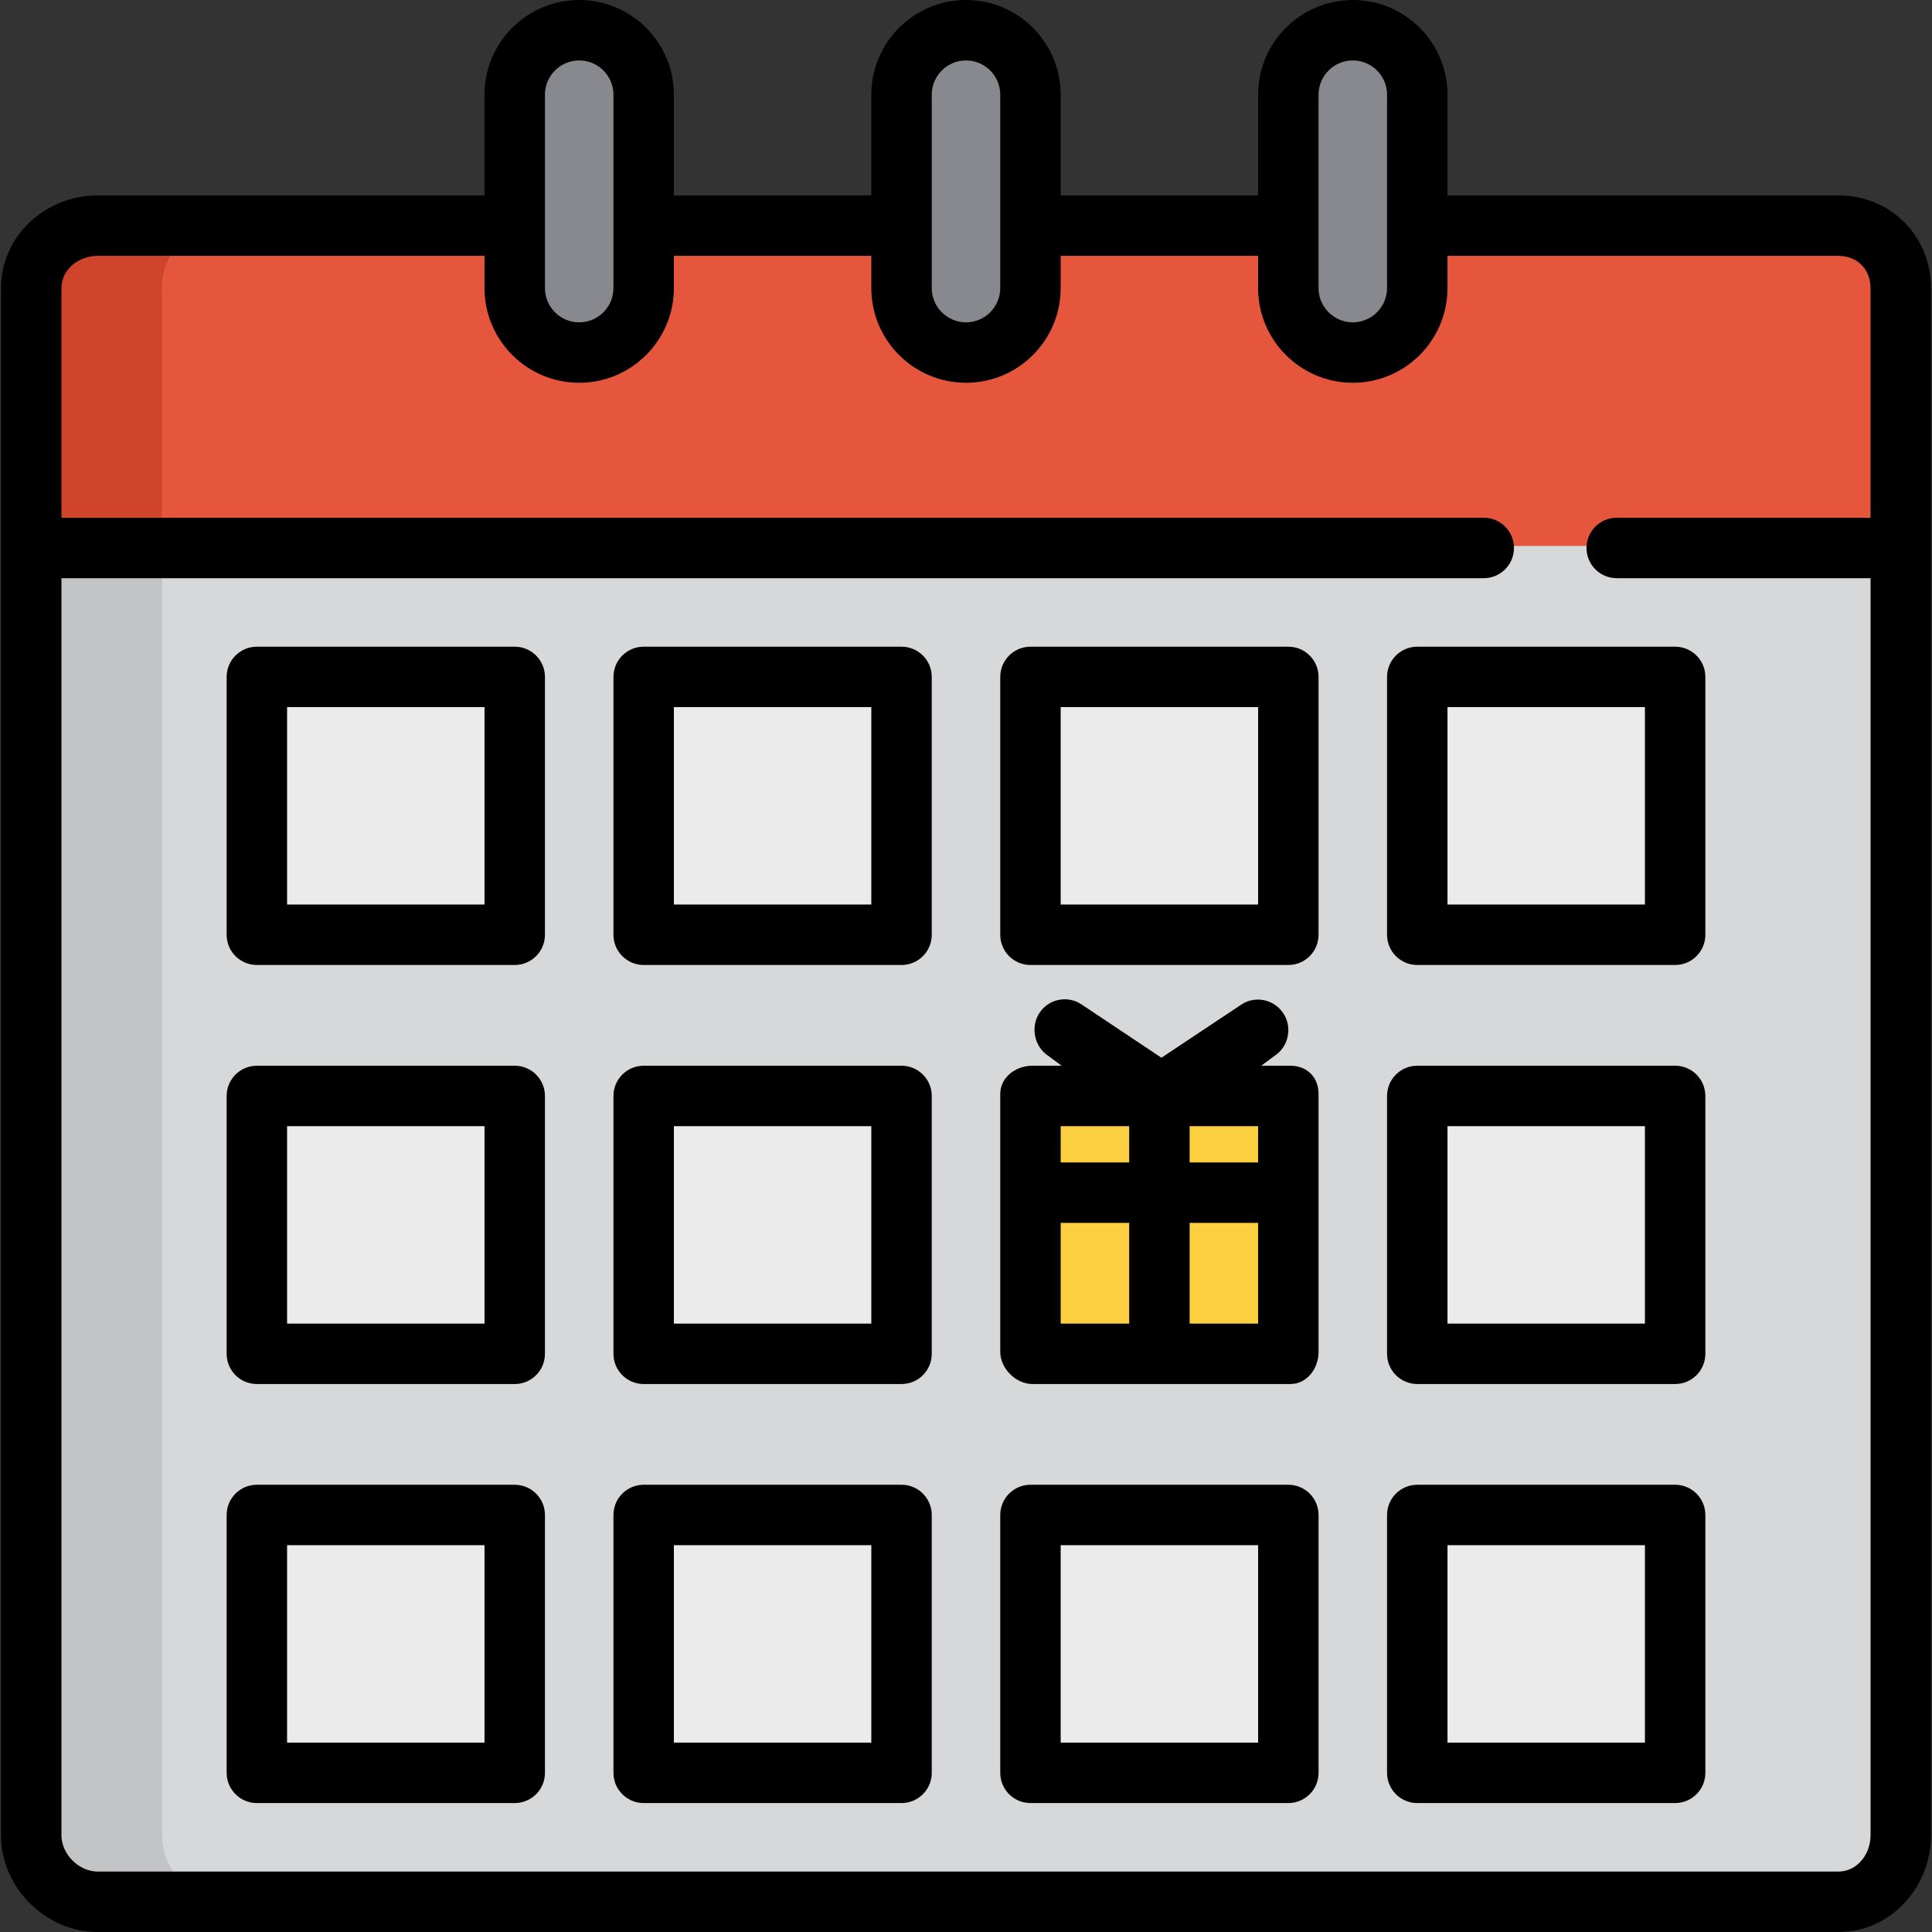
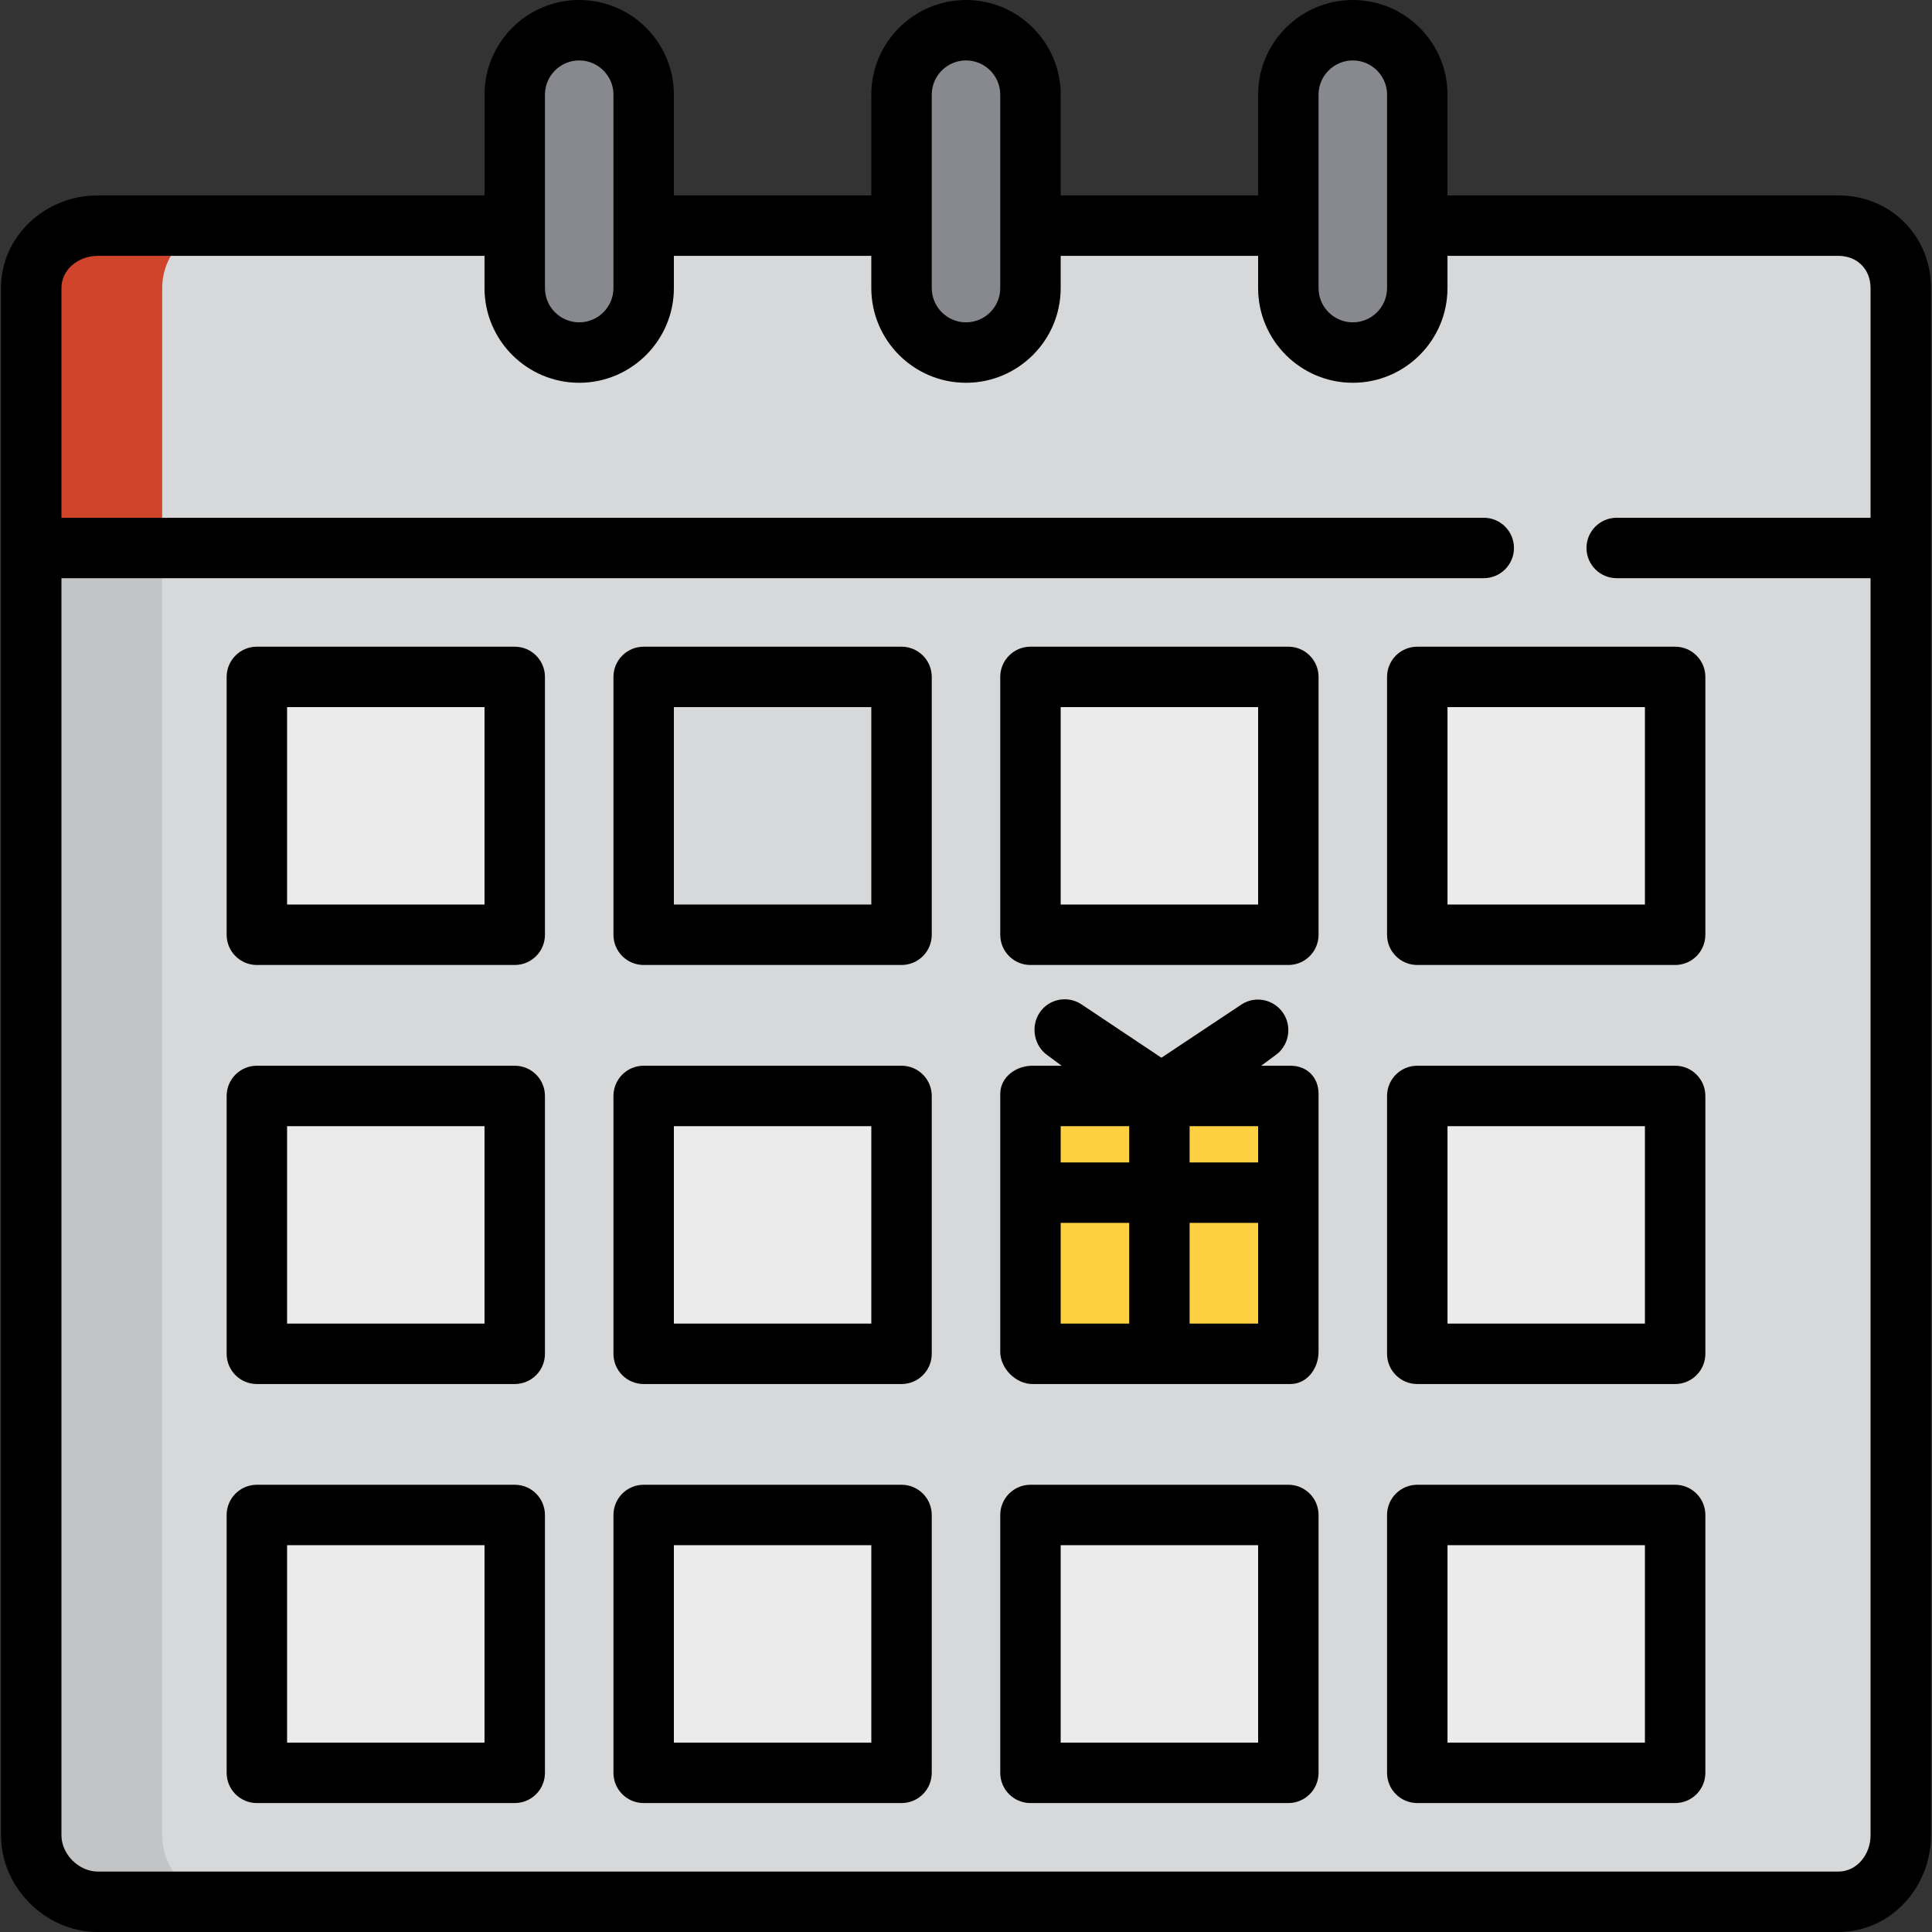
<svg xmlns="http://www.w3.org/2000/svg" version="1.1" id="Layer_1" viewBox="0 0 512 512" xml:space="preserve">
  <rect x="0" y="0" width="512" height="512" fill="#333333" stroke="none" />
  <path style="fill:#D7D8D9;" d="M487.174,503.458H25.894c-9.436,0-17.084-7.648-17.084-17.084V76.346  c0-9.436,7.649-17.084,17.084-17.084h461.28c9.436,0,17.084,7.649,17.084,17.084v410.027  C504.259,495.809,496.61,503.458,487.174,503.458z" />
-   <path style="fill:#E5563C;" d="M504.259,76.346c0-9.435-7.65-17.084-17.084-17.084H25.894c-9.436,0-17.084,7.65-17.084,17.084  v68.338h495.449V76.346z" />
  <path style="fill:#C3C4C6;" d="M42.978,486.373V76.346c0-9.435,7.649-17.084,17.084-17.084H25.894  c-9.436,0-17.084,7.65-17.084,17.084v410.027c0,9.435,7.649,17.084,17.084,17.084h34.169  C50.627,503.458,42.978,495.808,42.978,486.373z" />
  <path style="fill:#CF442B;" d="M60.063,59.262H25.894c-9.436,0-17.084,7.65-17.084,17.084v68.338h34.169V76.346  C42.978,66.911,50.627,59.262,60.063,59.262z" />
  <g>
    <path style="fill:#88898E;" d="M273.618,76.346c0,9.436-7.648,17.084-17.084,17.084l0,0c-9.436,0-17.084-7.648-17.084-17.084   V25.093c0-9.436,7.648-17.084,17.084-17.084l0,0c9.436,0,17.084,7.649,17.084,17.084V76.346z" />
    <path style="fill:#88898E;" d="M376.125,76.346c0,9.436-7.648,17.084-17.084,17.084l0,0c-9.436,0-17.084-7.648-17.084-17.084   V25.093c0-9.436,7.648-17.084,17.084-17.084l0,0c9.436,0,17.084,7.649,17.084,17.084V76.346z" />
    <path style="fill:#88898E;" d="M171.112,76.346c0,9.436-7.648,17.084-17.084,17.084l0,0c-9.436,0-17.084-7.648-17.084-17.084   V25.093c0-9.436,7.648-17.084,17.084-17.084l0,0c9.436,0,17.084,7.649,17.084,17.084V76.346z" />
  </g>
  <g>
    <rect x="68.605" y="178.853" style="fill:#EBEBEC;" width="68.338" height="68.338" />
-     <rect x="171.112" y="178.853" style="fill:#EBEBEC;" width="68.338" height="68.338" />
    <rect x="273.618" y="178.853" style="fill:#EBEBEC;" width="68.338" height="68.338" />
    <rect x="376.125" y="178.853" style="fill:#EBEBEC;" width="68.338" height="68.338" />
    <rect x="68.605" y="289.902" style="fill:#EBEBEC;" width="68.338" height="68.338" />
    <rect x="171.112" y="289.902" style="fill:#EBEBEC;" width="68.338" height="68.338" />
    <rect x="376.125" y="289.902" style="fill:#EBEBEC;" width="68.338" height="68.338" />
    <rect x="68.605" y="400.951" style="fill:#EBEBEC;" width="68.338" height="68.338" />
    <rect x="171.112" y="400.951" style="fill:#EBEBEC;" width="68.338" height="68.338" />
    <rect x="273.618" y="400.951" style="fill:#EBEBEC;" width="68.338" height="68.338" />
    <rect x="376.125" y="400.951" style="fill:#EBEBEC;" width="68.338" height="68.338" />
  </g>
  <rect x="273.618" y="289.902" style="fill:#FDD042;" width="68.338" height="68.338" />
  <path d="M487.174,51.787H383.6V25.093C383.6,11.257,372.343,0,358.507,0c-13.836,0-25.093,11.257-25.093,25.093v26.694h-52.321  V25.093C281.093,11.257,269.836,0,256,0c-13.836,0-25.093,11.257-25.093,25.093v26.694h-52.321V25.093  C178.586,11.257,167.33,0,153.493,0S128.4,11.257,128.4,25.093v26.694H25.894c-13.836,0-25.627,10.723-25.627,24.559v410.027  C0.267,500.21,12.057,512,25.894,512h461.28c13.836,0,24.559-11.79,24.559-25.627V76.346  C511.733,62.51,501.01,51.787,487.174,51.787z M349.431,25.093c0-5.005,4.071-9.076,9.076-9.076s9.076,4.071,9.076,9.076v51.253  c0,5.005-4.071,9.076-9.076,9.076s-9.076-4.071-9.076-9.076V25.093z M246.924,25.093c0-5.005,4.071-9.076,9.076-9.076  s9.076,4.071,9.076,9.076v51.253c0,5.005-4.071,9.076-9.076,9.076s-9.076-4.071-9.076-9.076V25.093z M144.417,25.093  c0-5.005,4.071-9.076,9.076-9.076c5.005,0,9.076,4.071,9.076,9.076v51.253c0,5.005-4.071,9.076-9.076,9.076  c-5.005,0-9.076-4.071-9.076-9.076V25.093z M487.174,495.983H25.894c-5.005,0-9.61-4.605-9.61-9.61V153.226H393.21  c4.424,0,8.008-3.586,8.008-8.008c0-4.423-3.585-8.008-8.008-8.008H16.284V76.346c0-5.005,4.605-8.542,9.61-8.542H128.4v8.542  c0,13.836,11.257,25.093,25.093,25.093s25.093-11.257,25.093-25.093v-8.542h52.321v8.542c0,13.836,11.257,25.093,25.093,25.093  c13.836,0,25.093-11.257,25.093-25.093v-8.542h52.321v8.542c0,13.836,11.257,25.093,25.093,25.093  c13.836,0,25.093-11.257,25.093-25.093v-8.542h103.575c5.005,0,8.542,3.538,8.542,8.542v60.863h-67.27  c-4.424,0-8.008,3.586-8.008,8.008c0,4.423,3.585,8.008,8.008,8.008h67.27v333.147C495.716,491.378,492.179,495.983,487.174,495.983  z" />
  <path d="M144.417,179.387c0-4.423-3.586-8.008-8.008-8.008H68.071c-4.423,0-8.008,3.586-8.008,8.008v68.338  c0,4.423,3.586,8.008,8.008,8.008h68.338c4.423,0,8.008-3.586,8.008-8.008V179.387z M128.4,239.716H76.079v-52.321H128.4V239.716z" />
  <path d="M246.924,179.387c0-4.423-3.586-8.008-8.008-8.008h-68.338c-4.423,0-8.008,3.586-8.008,8.008v68.338  c0,4.423,3.586,8.008,8.008,8.008h68.338c4.423,0,8.008-3.586,8.008-8.008V179.387z M230.907,239.716h-52.321v-52.321h52.321  V239.716z" />
  <path d="M349.431,179.387c0-4.423-3.586-8.008-8.008-8.008h-68.338c-4.423,0-8.008,3.586-8.008,8.008v68.338  c0,4.423,3.586,8.008,8.008,8.008h68.338c4.423,0,8.008-3.586,8.008-8.008V179.387z M333.414,239.716h-52.321v-52.321h52.321  V239.716z" />
  <path d="M451.937,179.387c0-4.423-3.586-8.008-8.008-8.008h-68.338c-4.423,0-8.008,3.586-8.008,8.008v68.338  c0,4.423,3.586,8.008,8.008,8.008h68.338c4.423,0,8.008-3.586,8.008-8.008V179.387z M435.921,239.716H383.6v-52.321h52.321V239.716z  " />
  <path d="M144.417,290.436c0-4.423-3.586-8.008-8.008-8.008H68.071c-4.423,0-8.008,3.586-8.008,8.008v68.338  c0,4.423,3.586,8.008,8.008,8.008h68.338c4.423,0,8.008-3.586,8.008-8.008V290.436z M128.4,350.765H76.079v-52.321H128.4V350.765z" />
  <path d="M246.924,290.436c0-4.423-3.586-8.008-8.008-8.008h-68.338c-4.423,0-8.008,3.586-8.008,8.008v68.338  c0,4.423,3.586,8.008,8.008,8.008h68.338c4.423,0,8.008-3.586,8.008-8.008V290.436z M230.907,350.765h-52.321v-52.321h52.321  V350.765z" />
  <path d="M451.937,290.436c0-4.423-3.586-8.008-8.008-8.008h-68.338c-4.423,0-8.008,3.586-8.008,8.008v68.338  c0,4.423,3.586,8.008,8.008,8.008h68.338c4.423,0,8.008-3.586,8.008-8.008V290.436z M435.921,350.765H383.6v-52.321h52.321V350.765z  " />
  <path d="M144.417,401.485c0-4.423-3.586-8.008-8.008-8.008H68.071c-4.423,0-8.008,3.586-8.008,8.008v68.338  c0,4.423,3.586,8.008,8.008,8.008h68.338c4.423,0,8.008-3.586,8.008-8.008V401.485z M128.4,461.814H76.079v-52.321H128.4V461.814z" />
  <path d="M246.924,401.485c0-4.423-3.586-8.008-8.008-8.008h-68.338c-4.423,0-8.008,3.586-8.008,8.008v68.338  c0,4.423,3.586,8.008,8.008,8.008h68.338c4.423,0,8.008-3.586,8.008-8.008V401.485z M230.907,461.814h-52.321v-52.321h52.321  V461.814z" />
  <path d="M349.431,401.485c0-4.423-3.586-8.008-8.008-8.008h-68.338c-4.423,0-8.008,3.586-8.008,8.008v68.338  c0,4.423,3.586,8.008,8.008,8.008h68.338c4.423,0,8.008-3.586,8.008-8.008V401.485z M333.414,461.814h-52.321v-52.321h52.321  V461.814z" />
  <path d="M451.937,401.485c0-4.423-3.586-8.008-8.008-8.008h-68.338c-4.423,0-8.008,3.586-8.008,8.008v68.338  c0,4.423,3.586,8.008,8.008,8.008h68.338c4.423,0,8.008-3.586,8.008-8.008V401.485z M435.921,461.814H383.6v-52.321h52.321V461.814z  " />
  <path d="M341.956,282.428h-7.719l3.62-2.68c3.68-2.453,4.675-7.559,2.221-11.238c-2.454-3.681-7.425-4.741-11.105-2.288  l-21.185,14.089l-21.185-14.14c-3.679-2.454-8.652-1.468-11.105,2.212c-2.454,3.68-1.459,8.915,2.221,11.368l3.62,2.676h-7.719  c-4.424,0-8.542,3.052-8.542,7.474v68.338c0,4.423,4.118,8.542,8.542,8.542h68.338c4.424,0,7.474-4.12,7.474-8.542v-68.338  C349.431,285.479,346.38,282.428,341.956,282.428z M299.245,308.054h-18.152v-9.61h18.152V308.054z M315.262,298.444h18.152v9.61  h-18.152V298.444z M281.093,324.071h18.152v26.694h-18.152V324.071z M315.262,350.765v-26.694h18.152v26.694H315.262z" />
</svg>